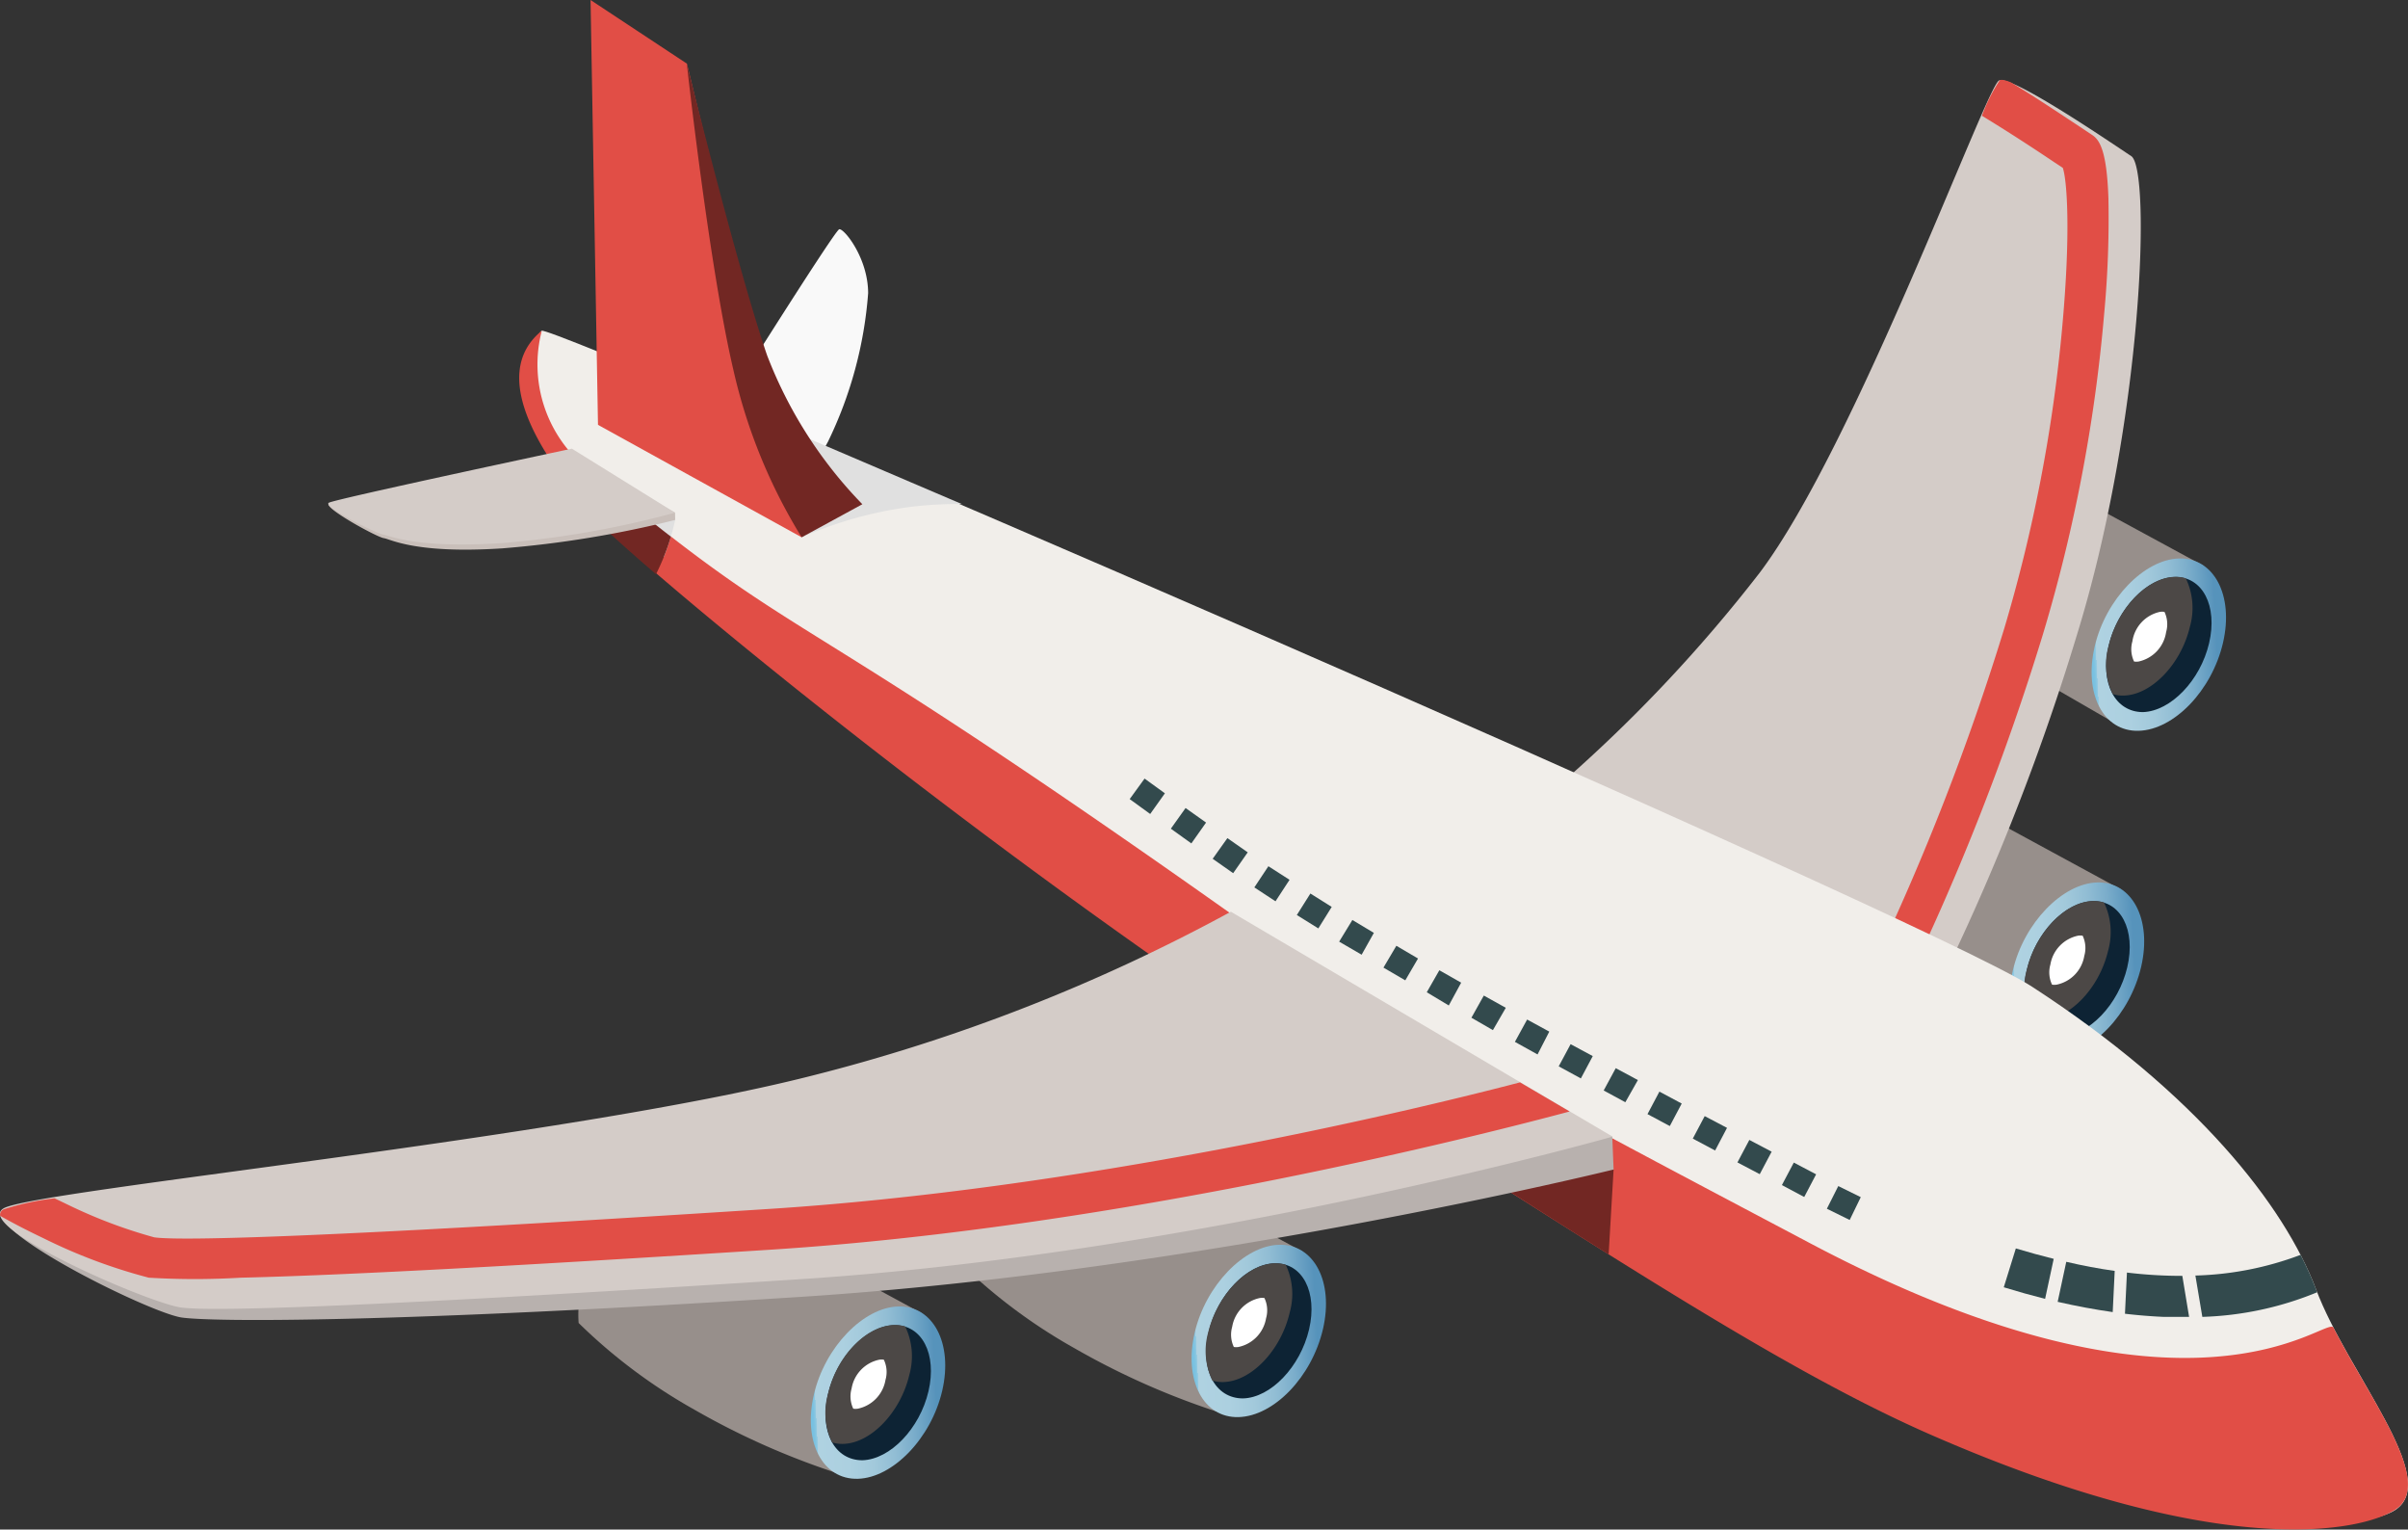
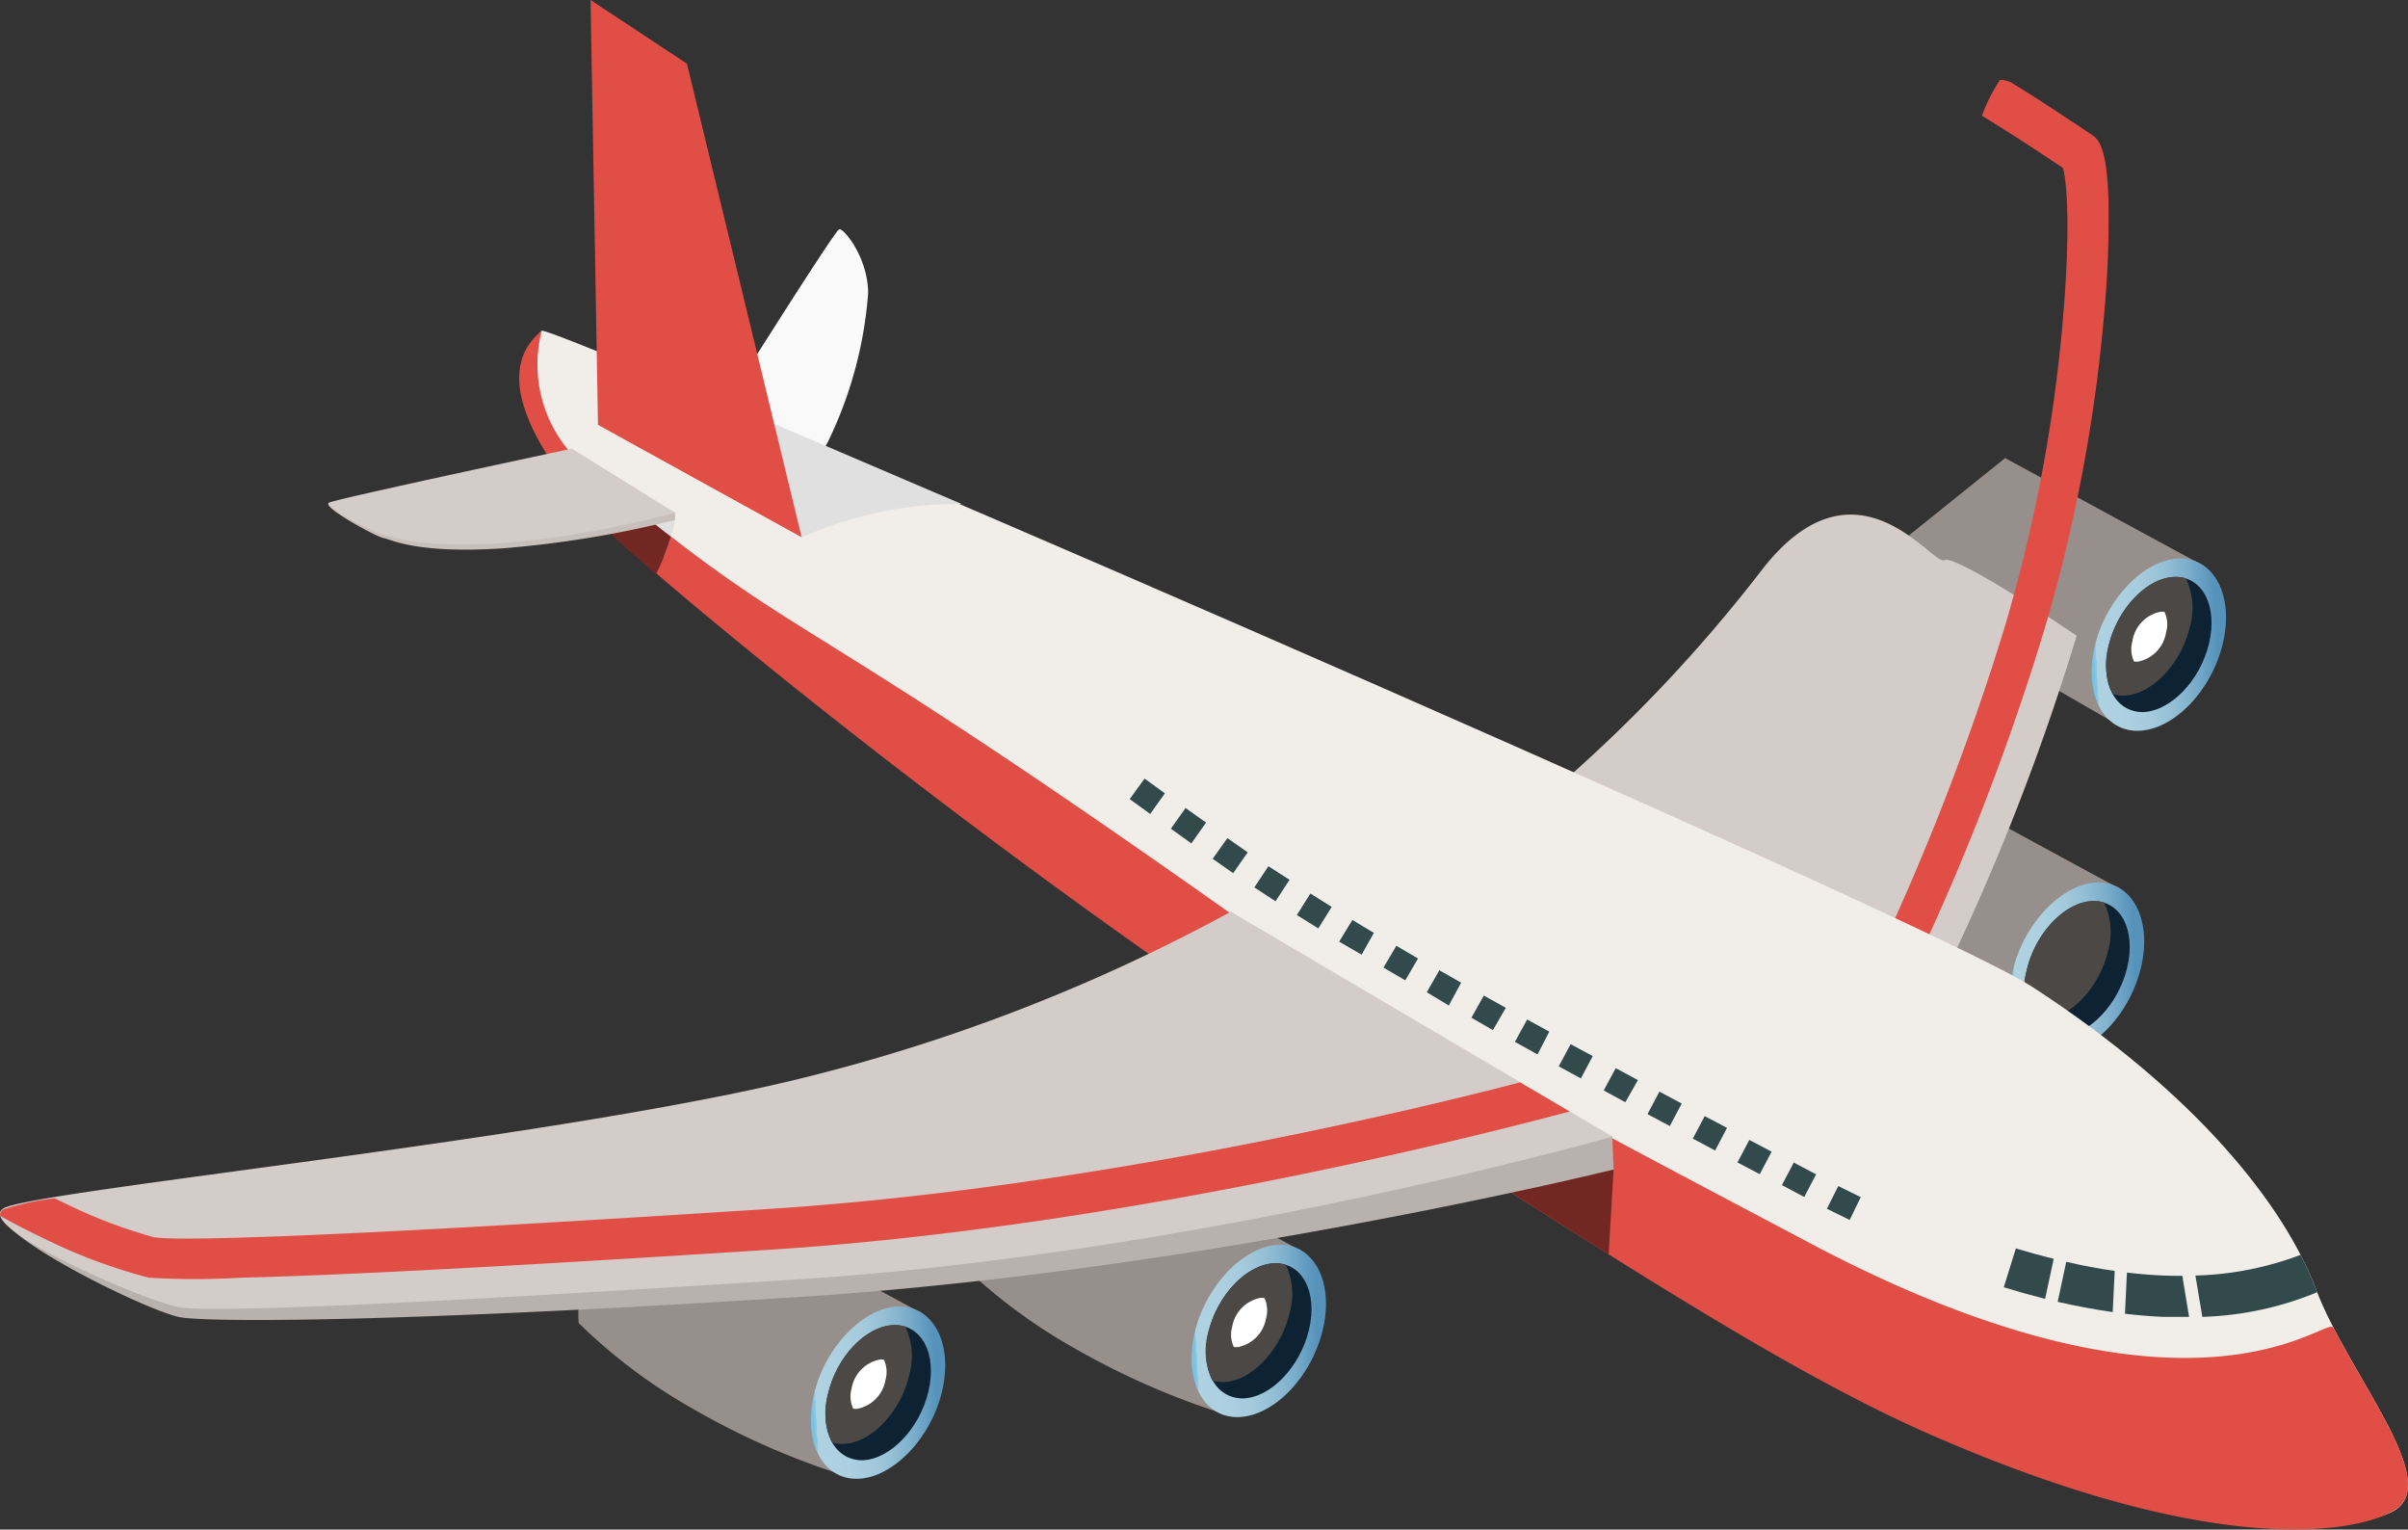
<svg xmlns="http://www.w3.org/2000/svg" xmlns:xlink="http://www.w3.org/1999/xlink" width="145.65" height="92.49" viewBox="0 0 145.65 92.49">
  <rect x="0" y="0" width="145.65" height="92.49" fill="#333333" stroke="none" />
  <defs>
    <linearGradient id="a" data-name="Degradado sin nombre 112" x1="683.49" y1="58.79" x2="691.8" y2="58.35" gradientTransform="translate(-562.01)" gradientUnits="userSpaceOnUse">
      <stop offset="0.01" stop-color="#78c1e1" />
      <stop offset="0.02" stop-color="#7bc2e1" />
      <stop offset="0.03" stop-color="#85c5e1" />
      <stop offset="0.04" stop-color="#95cae1" />
      <stop offset="0.04" stop-color="#acd1e1" />
      <stop offset="0.05" stop-color="#afd2e1" />
      <stop offset="0.26" stop-color="#acd0e0" />
      <stop offset="0.44" stop-color="#a2c9db" />
      <stop offset="0.6" stop-color="#91bdd4" />
      <stop offset="0.75" stop-color="#79acca" />
      <stop offset="0.9" stop-color="#5b96bd" />
      <stop offset="0.92" stop-color="#5693bb" />
    </linearGradient>
    <linearGradient id="b" x1="688.44" y1="39.19" x2="696.75" y2="38.75" xlink:href="#a" />
    <linearGradient id="c" x1="634" y1="80.7" x2="642.31" y2="80.26" xlink:href="#a" />
    <linearGradient id="d" x1="610.98" y1="84.43" x2="619.28" y2="83.99" xlink:href="#a" />
  </defs>
  <title>airplane-right</title>
  <g>
    <g>
      <polygon points="128.3 53.79 116.33 47.29 107.5 54.38 123.26 63.49 128.3 53.79" style="fill: #978f8b" />
      <path d="M124.41,63.78c-2.14.06-3.33-2.23-2.66-5.1s3-5.26,5.1-5.32,3.33,2.22,2.66,5.1S126.55,63.72,124.41,63.78Z" style="fill: url(#a)" />
      <path d="M124.67,62.66c-1.68,0-2.61-1.74-2.08-4s2.32-4.13,4-4.17,2.61,1.74,2.08,4S126.35,62.61,124.67,62.66Z" style="fill: #0d2334" />
      <path d="M126.59,54.48a2,2,0,0,1,.67.09,4.14,4.14,0,0,1,.25,2.92c-.53,2.26-2.32,4.13-4,4.17a2.05,2.05,0,0,1-.67-.09,4.14,4.14,0,0,1-.25-2.92C123.12,56.4,124.91,54.53,126.59,54.48Z" style="fill: #4c4846" />
-       <path d="M125.69,56.58a.86.86,0,0,1,.28,0,1.73,1.73,0,0,1,.1,1.22,2.13,2.13,0,0,1-1.67,1.74.86.86,0,0,1-.28,0,1.73,1.73,0,0,1-.1-1.22A2.14,2.14,0,0,1,125.69,56.58Z" style="fill: #fff" />
    </g>
    <g>
      <polygon points="133.26 34.2 121.28 27.7 112.46 34.79 128.22 43.9 133.26 34.2" style="fill: #978f8b" />
      <path d="M129.36,44.19c-2.14.06-3.33-2.23-2.66-5.1s3-5.26,5.1-5.32,3.33,2.22,2.66,5.1S131.5,44.13,129.36,44.19Z" style="fill: url(#b)" />
      <path d="M129.62,43.06c-1.68,0-2.61-1.74-2.08-4s2.32-4.13,4-4.17,2.61,1.74,2.08,4S131.3,43,129.62,43.06Z" style="fill: #0d2334" />
      <path d="M131.54,34.88a2,2,0,0,1,.67.09,4.14,4.14,0,0,1,.25,2.92c-.53,2.26-2.32,4.13-4,4.17a2.06,2.06,0,0,1-.67-.09,4.15,4.15,0,0,1-.25-2.92C128.07,36.8,129.86,34.93,131.54,34.88Z" style="fill: #4c4846" />
      <path d="M130.64,37a.86.86,0,0,1,.28,0,1.73,1.73,0,0,1,.1,1.22A2.14,2.14,0,0,1,129.36,40a.85.85,0,0,1-.28,0,1.73,1.73,0,0,1-.1-1.22A2.14,2.14,0,0,1,130.64,37Z" style="fill: #fff" />
    </g>
    <g>
-       <path d="M116.87,60.44a141.25,141.25,0,0,0,8.74-22c4-12.93,4.51-28.2,3.3-29s-7.24-4.92-8-4.57S112.2,27,106.43,34.64A90.14,90.14,0,0,1,93.85,47.87Z" style="fill: #d4ccc8" />
+       <path d="M116.87,60.44a141.25,141.25,0,0,0,8.74-22s-7.24-4.92-8-4.57S112.2,27,106.43,34.64A90.14,90.14,0,0,1,93.85,47.87Z" style="fill: #d4ccc8" />
      <path d="M113.26,58.47l2,1.11a148.85,148.85,0,0,0,8.31-21.23A95.72,95.72,0,0,0,127.27,19a62,62,0,0,0,.26-7c-.1-3-.57-3.57-1-3.85l-.6-.4c-1-.66-2.67-1.78-4.2-2.71l-.1-.06c-.32-.13-.56-.18-.67-.13A10.1,10.1,0,0,0,119.88,7c1,.61,2.44,1.51,4.42,2.84l.47.31c.24.67.51,3.79-.05,9.8A93.18,93.18,0,0,1,121.23,38,149.53,149.53,0,0,1,113.26,58.47Z" style="fill: #e14e46" />
    </g>
    <path d="M43.42,33.24a16,16,0,0,0,6.65-6.51,24.72,24.72,0,0,0,2.44-9c0-2.17-1.52-4-1.76-3.86-.41.28-7.66,11.84-7.66,11.84Z" style="fill: #f9f9f9" />
    <path d="M122.92,59.67c9.93,6.45,15.25,13.21,17.17,18.3s7.59,11.48,4.8,13.33-21.84,3.14-64.16-27.38C50.51,42.11,38.29,33.48,33.64,26.85c-1.86-2.65-1.47-6.43-.88-6.85S116.41,55.43,122.92,59.67Z" style="fill: #f1eeea" />
    <path d="M141.14,80.28c2.35,4.56,6.13,9.44,3.75,11C143,92.53,134.69,94.54,117,86.85c-8.84-3.83-19.24-10.71-33.88-20C59.71,51.92,37.92,33.5,35.89,31.2,33,27.87,29.39,22.75,32.77,20a8.1,8.1,0,0,0,2.8,8.38c13.4,11.2,10.76,7,38.29,26.45,9,6.37,21,12.61,35.5,20.28C132.74,87.52,140.74,79.49,141.14,80.28Z" style="fill: #e14e46" />
    <path d="M111.88,73.77l-1.38-.68.69-1.37,1.36.67Zm-2.75-1.39-1.35-.72.72-1.36,1.35.71ZM106.44,71l-1.35-.71.72-1.36,1.35.71Zm-2.7-1.43-1.35-.72.72-1.36,1.35.71ZM101,68.09l-1.35-.72.72-1.36,1.35.72Zm-2.69-1.44L97,65.94l.73-1.35,1.34.72Zm-2.69-1.44-1.34-.73L95,63.14l1.34.72ZM93,63.76,91.63,63l.74-1.35,1.34.73ZM90.3,62.29,89,61.54l.75-1.34,1.33.74ZM87.63,60.8,86.3,60l.76-1.33,1.32.75ZM85,59.28l-1.32-.77.78-1.32,1.31.77Zm-2.64-1.55L81,56.94l.8-1.31,1.3.78Zm-2.62-1.59-1.3-.81.82-1.3,1.29.81Zm-2.59-1.64-1.28-.84.85-1.28L78,53.2Zm-2.56-1.7-1.24-.87h0l.89-1.25h0l1.23.86ZM72.06,51l-1.24-.89.89-1.25,1.24.88Zm-2.49-1.78-1.24-.9.9-1.24,1.23.89Z" style="fill: #334a4d" />
    <g>
      <path d="M124.46,78.72q1.71.39,3.33.62l.12-2.49q-1.43-.2-2.93-.55Z" style="fill: #334a4d" />
      <path d="M133.21,79.63a19.76,19.76,0,0,0,6.95-1.49l-.07-.17a19.72,19.72,0,0,0-.94-2.09,19.38,19.38,0,0,1-6.36,1.25Z" style="fill: #334a4d" />
      <path d="M132,77.15a27.68,27.68,0,0,1-3.35-.2l-.12,2.49q1.2.14,2.34.19c.54,0,1,0,1.54,0Z" style="fill: #334a4d" />
      <path d="M124.22,76.12q-1.13-.28-2.29-.63l-.73,2.35q1.27.39,2.5.7Z" style="fill: #334a4d" />
    </g>
    <path d="M46.79,25.62l-1.4.26,3.1,6.61a24.11,24.11,0,0,1,6.58-1.84,23.81,23.81,0,0,1,3.11-.17C54,28.7,50.19,27.06,46.79,25.62Z" style="fill: #e0e0e0" />
    <polygon points="48.49 32.49 36.17 25.69 35.72 0 41.55 3.85 48.49 32.49" style="fill: #e14e46" />
-     <path d="M48.49,32.49l3.67-2a26.55,26.55,0,0,1-5.76-9c-1.75-5.08-4.86-17.65-4.86-17.65s1.36,12.32,2.82,18.53A33.16,33.16,0,0,0,48.49,32.49Z" style="fill: #722723" />
    <path d="M40.16,33.67a15.37,15.37,0,0,0,.68-2.23l-6.1-3.16A47.77,47.77,0,0,0,40.16,33.67Z" style="fill: #e0e0e0" />
    <path d="M40.58,32.45c-1.16-.9-2.46-1.94-4-3.19l-2.28-1.18-.2,1c.57.77,1.18,1.5,1.76,2.16.43.49,1.77,1.72,3.82,3.48A13.58,13.58,0,0,0,40.58,32.45Z" style="fill: #722723" />
    <path d="M40.84,31.44a63.83,63.83,0,0,1-10.47,1.72c-5.26.34-6.74-.56-7.16-.62s-3.72-1.87-3.31-2.1S34.6,27.58,34.6,27.58L40.83,31Z" style="fill: #c9bfba" />
    <path d="M40.83,31a57.83,57.83,0,0,1-10.47,1.84c-5.26.34-6.74-.45-7.16-.51s-3.72-1.7-3.31-1.93,14.7-3.27,14.7-3.27Z" style="fill: #d4ccc8" />
    <path d="M97.6,70.72,89,69.65l.11,1c2.9,1.85,5.62,3.59,8.19,5.2Z" style="fill: #722723" />
    <g>
      <path d="M78.82,75.7l-12-6.5L58,76.29a33.09,33.09,0,0,0,7,5.24,45.92,45.92,0,0,0,8.76,3.88Z" style="fill: #978f8b" />
      <path d="M74.92,85.69c-2.14.06-3.33-2.23-2.66-5.1s3-5.26,5.1-5.32,3.33,2.22,2.66,5.1S77.06,85.63,74.92,85.69Z" style="fill: url(#c)" />
      <path d="M75.18,84.56c-1.68,0-2.61-1.74-2.08-4s2.32-4.13,4-4.17,2.61,1.74,2.08,4S76.86,84.52,75.18,84.56Z" style="fill: #0d2334" />
      <path d="M77.1,76.39a2,2,0,0,1,.67.09A4.14,4.14,0,0,1,78,79.4c-.53,2.26-2.32,4.13-4,4.17a2.05,2.05,0,0,1-.67-.09,4.14,4.14,0,0,1-.25-2.92C73.63,78.31,75.42,76.44,77.1,76.39Z" style="fill: #4c4846" />
      <path d="M76.2,78.49a.86.86,0,0,1,.28,0,1.73,1.73,0,0,1,.1,1.22,2.14,2.14,0,0,1-1.67,1.74.86.86,0,0,1-.28,0,1.73,1.73,0,0,1-.1-1.22A2.14,2.14,0,0,1,76.2,78.49Z" style="fill: #fff" />
    </g>
    <g>
      <path d="M55.79,79.43l-12-6.5s-3.39,2.9-6.29,2.9S35,80,35,80a33.09,33.09,0,0,0,7,5.24,45.92,45.92,0,0,0,8.76,3.88Z" style="fill: #978f8b" />
      <path d="M51.89,89.42c-2.14.06-3.33-2.23-2.66-5.1s3-5.26,5.1-5.32,3.33,2.22,2.66,5.1S54,89.36,51.89,89.42Z" style="fill: url(#d)" />
      <path d="M52.16,88.3c-1.68,0-2.61-1.74-2.08-4s2.32-4.13,4-4.17,2.61,1.74,2.08,4S53.84,88.25,52.16,88.3Z" style="fill: #0d2334" />
      <path d="M54.08,80.12a2,2,0,0,1,.67.09A4.14,4.14,0,0,1,55,83.14c-.53,2.26-2.32,4.13-4,4.17a2.05,2.05,0,0,1-.67-.09,4.14,4.14,0,0,1-.25-2.92C50.6,82,52.39,80.17,54.08,80.12Z" style="fill: #4c4846" />
      <path d="M53.18,82.22a.86.86,0,0,1,.28,0,1.73,1.73,0,0,1,.1,1.22,2.14,2.14,0,0,1-1.67,1.74.86.86,0,0,1-.28,0,1.73,1.73,0,0,1-.1-1.22A2.14,2.14,0,0,1,53.18,82.22Z" style="fill: #fff" />
    </g>
    <path d="M97.6,70.72s-24.85,6.13-49.16,7.7C23.74,80,12.94,79.94,11,79.67S-1.62,74.11.33,73.07s34.08-2.21,48.79-5.92a108.27,108.27,0,0,0,25.4-9.93l23,11.52Z" style="fill: #b8b1ae" />
    <path d="M97.54,68.73s-24.83,7.05-49.13,8.62c-24.7,1.59-35.49,2-37.48,1.71s-12.65-4.91-10.7-6,34.11-4.25,48.82-8a108.28,108.28,0,0,0,25.4-9.93Z" style="fill: #d4ccc8" />
    <path d="M46.72,75.56c21.19-1.37,43-6.95,48.22-8.35l-3-1.76c-7.67,2-26.78,6.45-45.38,7.65C17.09,75,10.58,75,9.33,74.82a30.22,30.22,0,0,1-5.28-2l-.75-.36a16,16,0,0,0-3.06.66.36.36,0,0,0-.23.4c.74.42,1.62.88,2.59,1.34A33.08,33.08,0,0,0,9,77.26a46.47,46.47,0,0,0,5.56,0C20.66,77.12,31.42,76.54,46.72,75.56Z" style="fill: #e14e46" />
  </g>
</svg>